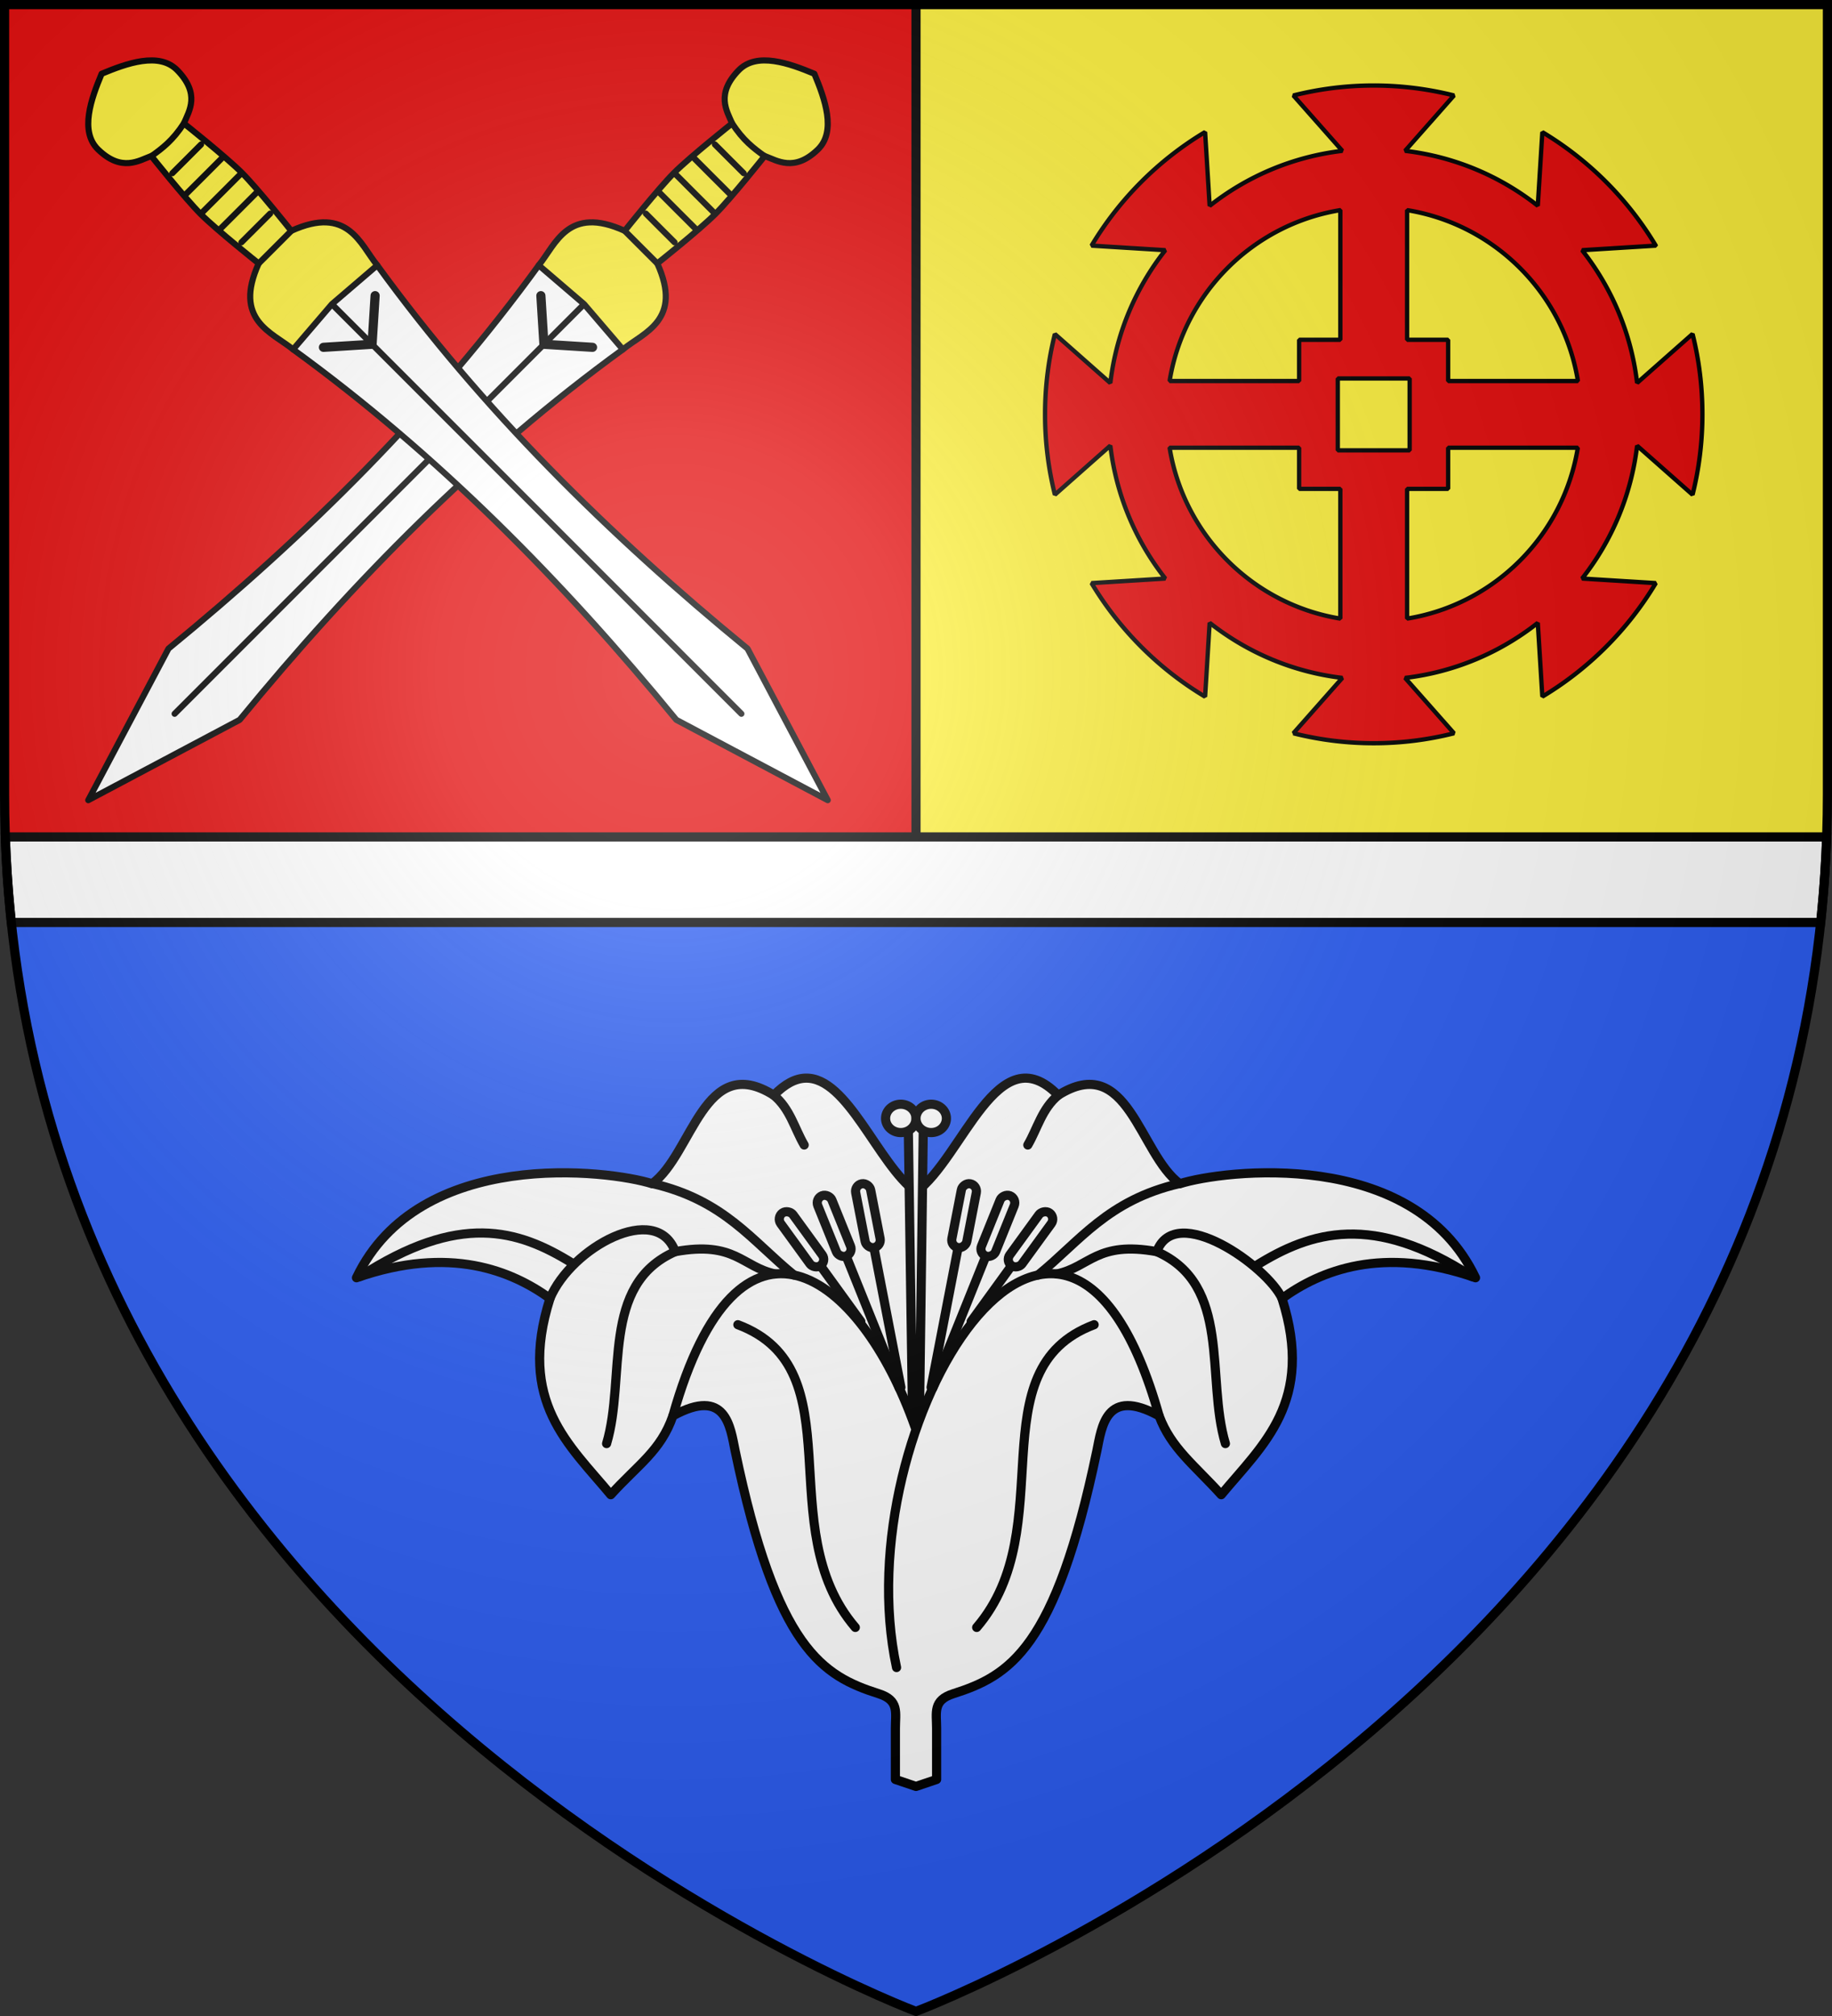
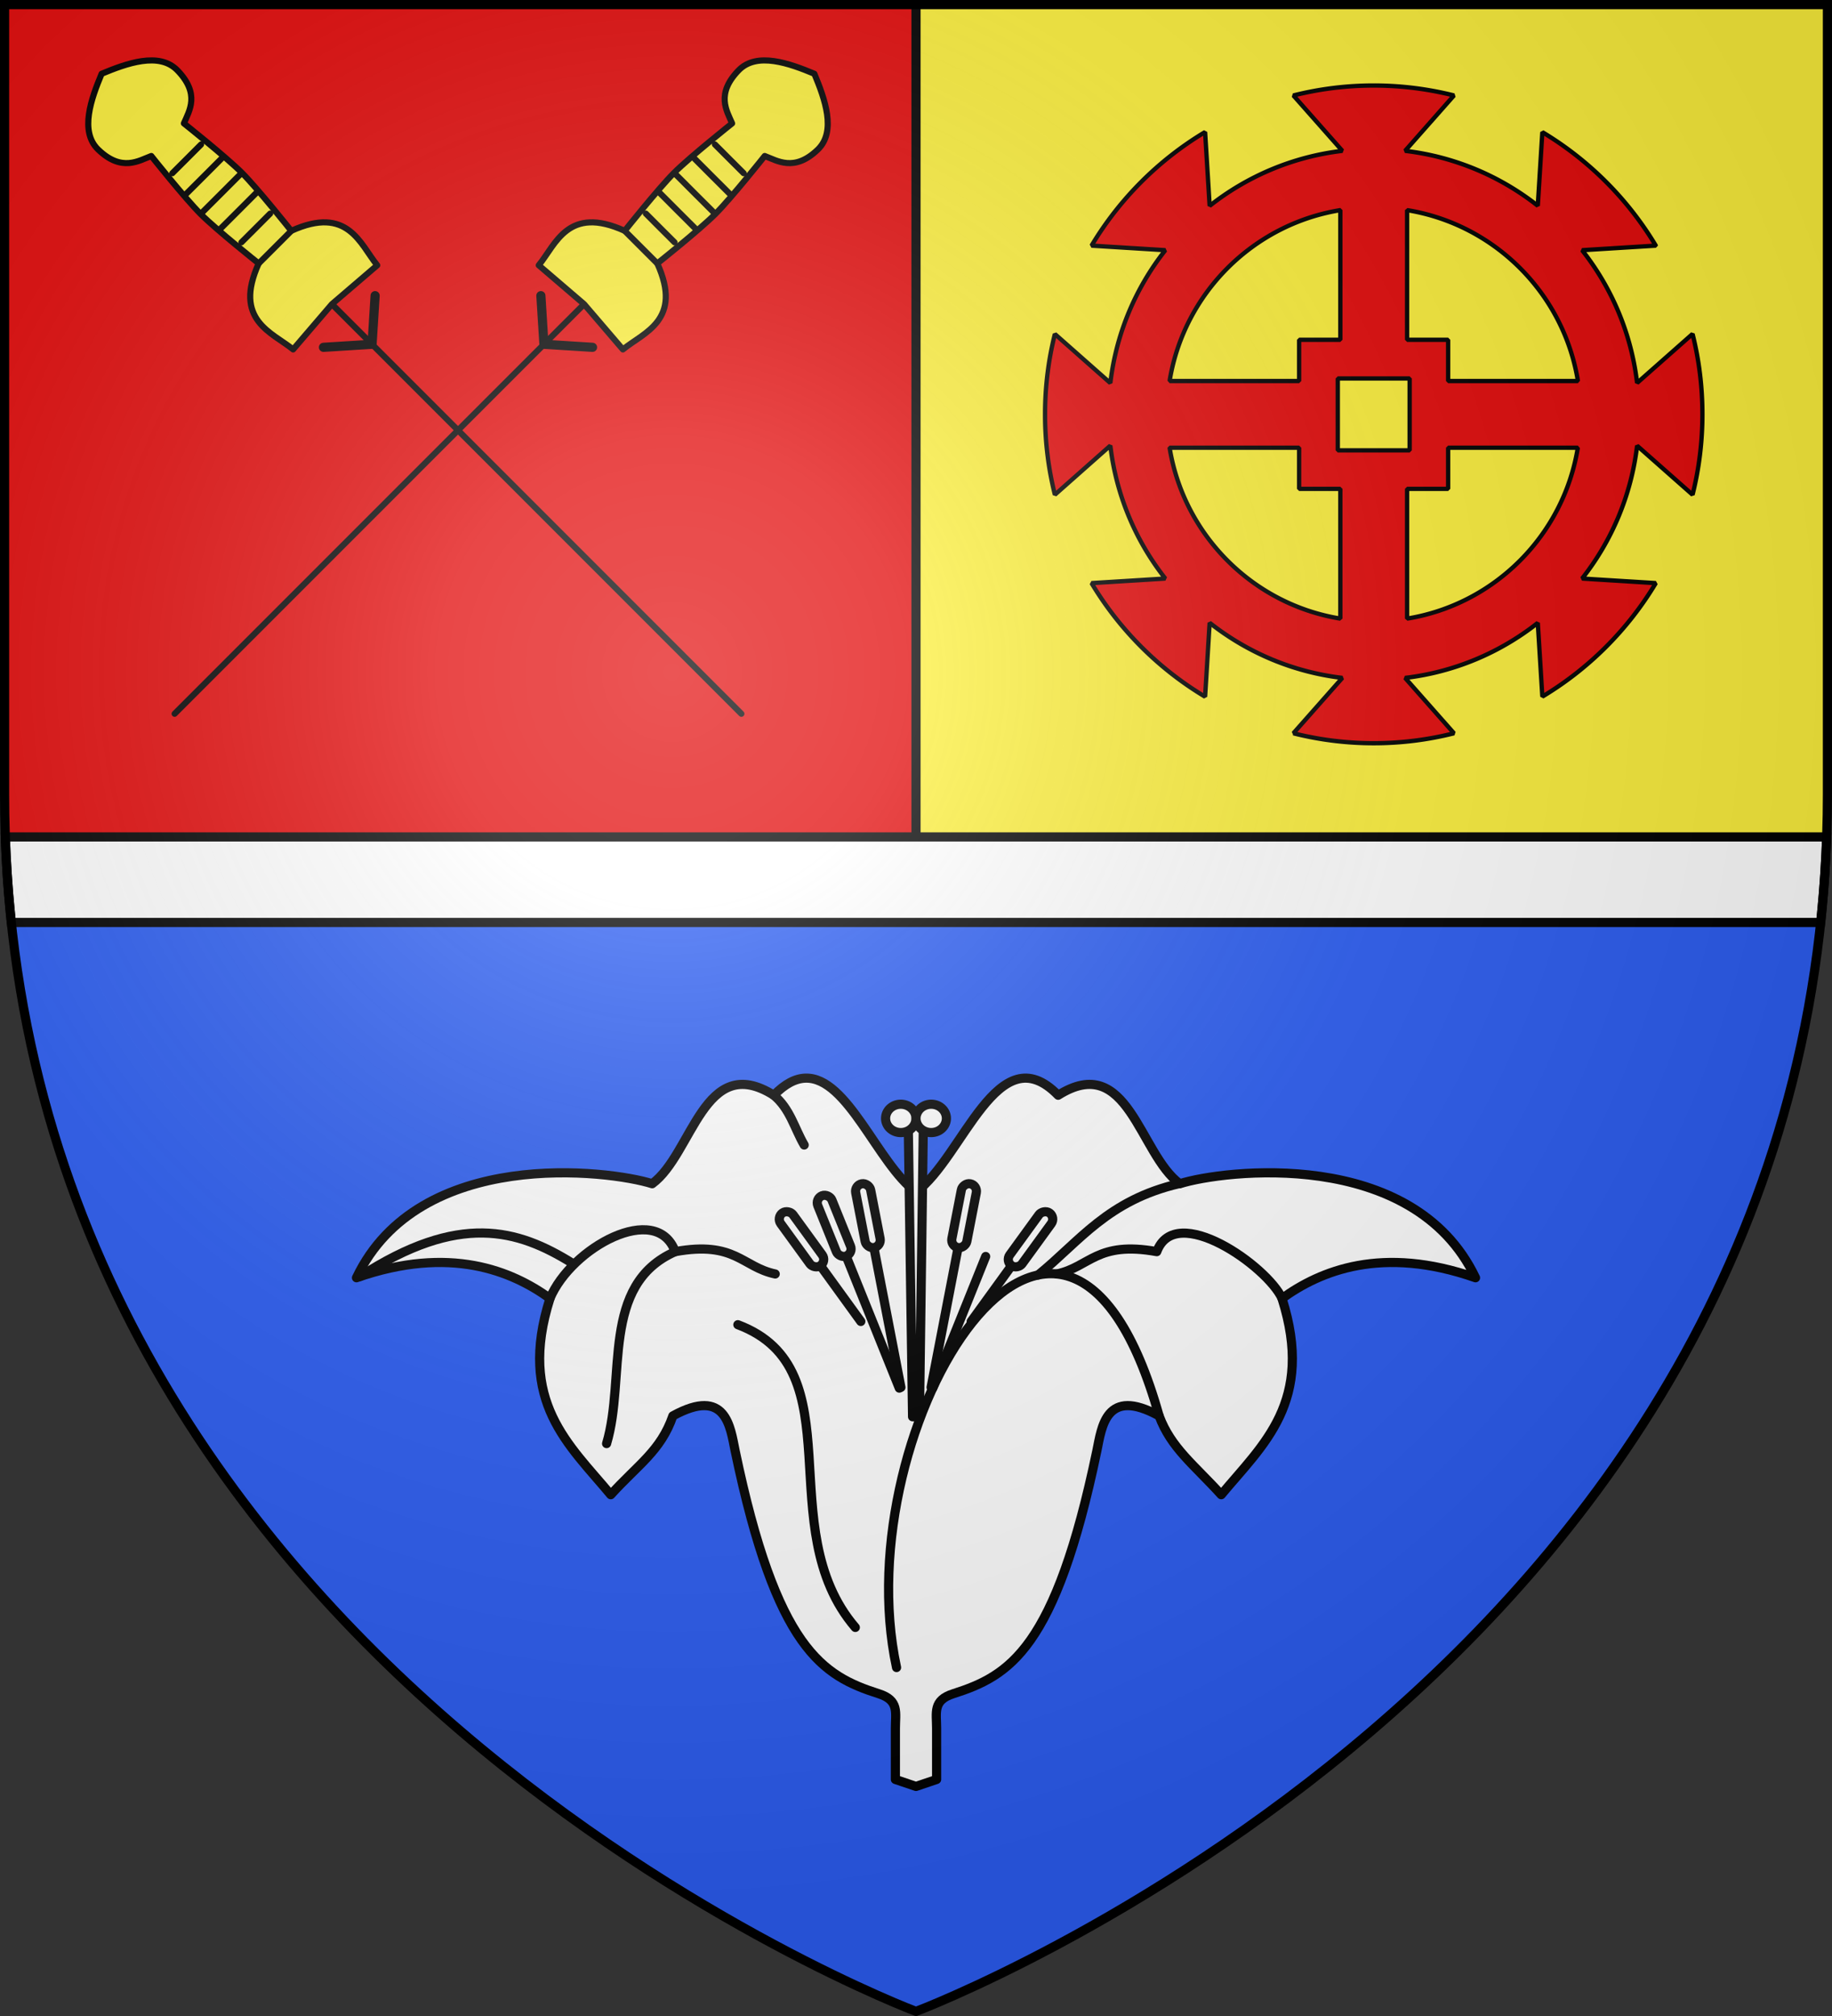
<svg xmlns="http://www.w3.org/2000/svg" xmlns:xlink="http://www.w3.org/1999/xlink" width="600" height="660" version="1.0">
  <rect width="100%" height="100%" fill="#333333" stroke="none" />
  <defs>
    <radialGradient id="c" cx="-80" cy="-80" r="405" gradientUnits="userSpaceOnUse">
      <stop offset="0" style="stop-color:#fff;stop-opacity:.31" />
      <stop offset=".19" style="stop-color:#fff;stop-opacity:.25" />
      <stop offset=".6" style="stop-color:#6b6b6b;stop-opacity:.125" />
      <stop offset="1" style="stop-color:#000;stop-opacity:.125" />
    </radialGradient>
    <path id="a" d="M-298.5-298.5h597V-40C298.5 246.31 0 358.5 0 358.5S-298.5 246.31-298.5-40z" />
  </defs>
  <g transform="translate(300 300)">
    <use xlink:href="#a" width="600" height="660" style="fill:#2b5df2" />
    <path d="M-298.5-298.5V-40c0 9.525.33 18.858.969 28H0v-286.5z" style="opacity:1;fill:#e20909;fill-opacity:1;fill-rule:nonzero;stroke:none;stroke-width:1;stroke-linecap:butt;stroke-linejoin:round;stroke-miterlimit:4;stroke-dasharray:none;stroke-opacity:1" />
    <path d="M298.5-298.5V-40c0 9.525-.33 18.858-.969 28H0v-286.5z" style="opacity:1;fill:#fcef3c;fill-opacity:1;fill-rule:nonzero;stroke:none;stroke-width:1;stroke-linecap:butt;stroke-linejoin:round;stroke-miterlimit:4;stroke-dasharray:none;stroke-opacity:1" />
    <path d="M300 288V1.5" style="opacity:1;fill:none;fill-opacity:1;fill-rule:nonzero;stroke:#000;stroke-width:3;stroke-linecap:round;stroke-linejoin:round;stroke-miterlimit:4;stroke-dasharray:none;stroke-opacity:1" transform="translate(-300 -300)" />
    <path d="M-298.25-26c.329 9.531.997 18.866 1.969 28H296.28a393 393 0 0 0 1.969-28z" style="fill:#fff;stroke:#000;stroke-width:3;stroke-opacity:1" />
  </g>
  <g transform="translate(300 300)">
    <path d="M263.75 362.969c-3.2.115-6.603 1.782-10.312 5.594-22.921-14.462-26.578 19.294-39.844 28.968-14.096-4.464-76.356-12.203-96.844 30.781 30.626-10.704 50.89-2.253 63.375 6.782-10.728 33.824 6.271 47.828 19.906 64.25 8.904-9.83 16.396-14.379 20.344-25.813 17.51-9.642 18.8 3.788 20.375 11.344 13.565 65.064 28.666 73.75 47.063 79.625 6.764 2.16 5.437 6.153 5.437 11.313v16.75l6.75 2.28 6.75-2.28v-16.75c0-5.16-1.327-9.153 5.438-11.313 18.396-5.875 33.497-14.56 47.062-79.625 1.575-7.556 2.865-20.985 20.375-11.344 3.948 10.575 11.44 15.984 20.344 25.813 13.635-16.422 30.634-30.426 19.906-64.25 12.485-9.035 32.75-17.486 63.375-6.781-20.488-42.985-82.748-35.246-96.844-30.782-13.266-9.674-16.923-43.43-39.844-28.969-19.785-20.329-31.136 20.41-46.562 31.688-12.534-9.164-22.383-37.78-36.25-37.281" style="fill:#fff;fill-opacity:1;fill-rule:nonzero;stroke:#000;stroke-width:3;stroke-linecap:round;stroke-linejoin:round;stroke-miterlimit:4;stroke-dasharray:none;stroke-opacity:1" transform="translate(-300 -310)" />
-     <path d="M-.32 177.13c-18.047-51.015-57.928-79.543-79.295-3.609" style="fill:none;fill-opacity:1;fill-rule:nonzero;stroke:#000;stroke-width:3;stroke-linecap:round;stroke-linejoin:round;stroke-miterlimit:4;stroke-dasharray:none;stroke-opacity:1" transform="translate(0 -10)" />
-     <path d="M-86.326 97.471c23.614 5.445 32.73 18.945 46.343 29.947M-119.888 135.086c6.995-16.663 34.899-31.916 41.03-15.322 19.672-3.563 21.883 5.003 32.748 7.31" style="fill:none;fill-opacity:1;fill-rule:nonzero;stroke:#000;stroke-width:3;stroke-linecap:round;stroke-linejoin:round;stroke-miterlimit:4;stroke-dasharray:none;stroke-opacity:1" transform="translate(0 -10)" />
+     <path d="M-86.326 97.471M-119.888 135.086c6.995-16.663 34.899-31.916 41.03-15.322 19.672-3.563 21.883 5.003 32.748 7.31" style="fill:none;fill-opacity:1;fill-rule:nonzero;stroke:#000;stroke-width:3;stroke-linecap:round;stroke-linejoin:round;stroke-miterlimit:4;stroke-dasharray:none;stroke-opacity:1" transform="translate(0 -10)" />
    <path d="M-182.026 127.88c32.353-20.975 51.524-15.515 69.559-4.275M-78.858 119.765c-24.644 10.856-16.02 41.282-22.476 62.838M-58.342 143.684c38.824 14.597 10.428 66.433 38.466 99.107M-46.576 68.562c5.333 4.423 6.762 10.799 9.956 16.292" style="fill:none;fill-opacity:1;fill-rule:nonzero;stroke:#000;stroke-width:3;stroke-linecap:round;stroke-linejoin:round;stroke-miterlimit:4;stroke-dasharray:none;stroke-opacity:1" transform="translate(0 -10)" />
    <g style="stroke:#000;stroke-width:3;stroke-opacity:1" transform="rotate(-1 -585.334 125.871)">
      <rect width="4.978" height="21.27" x="-36.349" y="92.993" ry="2.489" style="opacity:1;fill:none;fill-opacity:1;fill-rule:nonzero;stroke:#000;stroke-width:3;stroke-linecap:round;stroke-linejoin:round;stroke-miterlimit:4;stroke-dasharray:none;stroke-opacity:1" transform="rotate(-10)" />
      <path d="m286.46 418.568 8.013 45.752" style="opacity:1;fill:none;fill-opacity:1;fill-rule:nonzero;stroke:#000;stroke-width:3;stroke-linecap:round;stroke-linejoin:round;stroke-miterlimit:4;stroke-dasharray:none;stroke-opacity:1" transform="translate(-300 -300)" />
    </g>
    <g style="stroke:#000;stroke-width:3;stroke-opacity:1" transform="rotate(-12 -52.515 159.12)">
      <rect width="4.978" height="21.27" x="-36.349" y="92.993" ry="2.489" style="opacity:1;fill:none;fill-opacity:1;fill-rule:nonzero;stroke:#000;stroke-width:3;stroke-linecap:round;stroke-linejoin:round;stroke-miterlimit:4;stroke-dasharray:none;stroke-opacity:1" transform="rotate(-10)" />
      <path d="m286.46 418.568 8.013 45.752" style="opacity:1;fill:none;fill-opacity:1;fill-rule:nonzero;stroke:#000;stroke-width:3;stroke-linecap:round;stroke-linejoin:round;stroke-miterlimit:4;stroke-dasharray:none;stroke-opacity:1" transform="translate(-300 -300)" />
    </g>
    <g style="stroke:#000;stroke-width:3;stroke-opacity:1" transform="rotate(-26 -31.218 154.798)">
      <rect width="4.978" height="21.27" x="-36.349" y="92.993" ry="2.489" style="opacity:1;fill:none;fill-opacity:1;fill-rule:nonzero;stroke:#000;stroke-width:3;stroke-linecap:round;stroke-linejoin:round;stroke-miterlimit:4;stroke-dasharray:none;stroke-opacity:1" transform="rotate(-10)" />
      <path d="m286.46 418.568 3.863 22.059" style="opacity:1;fill:none;fill-opacity:1;fill-rule:nonzero;stroke:#000;stroke-width:3;stroke-linecap:round;stroke-linejoin:round;stroke-miterlimit:4;stroke-dasharray:none;stroke-opacity:1" transform="translate(-300 -300)" />
    </g>
    <path d="m297.43 376.142 1.445 97.67h2.25l1.306-97.67z" style="fill:#fff;fill-opacity:1;fill-rule:nonzero;stroke:#000;stroke-width:3;stroke-linecap:round;stroke-linejoin:round;stroke-miterlimit:4;stroke-opacity:1" transform="translate(-300 -310)" />
    <path d="M296.416 373.88a4.978 4.639 0 1 1-9.956 0 4.978 4.639 0 1 1 9.956 0" style="fill:#fff;fill-opacity:1;fill-rule:nonzero;stroke:#000;stroke-width:3;stroke-linecap:round;stroke-linejoin:round;stroke-miterlimit:4;stroke-dasharray:none;stroke-opacity:1" transform="translate(-296.416 -307.737)" />
    <path d="M-6.372 255.915c-17.116-79.464 54.516-194.233 85.987-82.394" style="fill:none;fill-opacity:1;fill-rule:nonzero;stroke:#000;stroke-width:3;stroke-linecap:round;stroke-linejoin:round;stroke-miterlimit:4;stroke-dasharray:none;stroke-opacity:1" transform="translate(0 -10)" />
    <path d="M86.326 97.471c-23.614 5.445-32.73 18.945-46.343 29.947M119.888 135.086c-4.86-10.535-34.894-31.819-41.03-15.322-19.671-3.563-21.883 5.003-32.748 7.31" style="fill:none;fill-opacity:1;fill-rule:nonzero;stroke:#000;stroke-width:3;stroke-linecap:round;stroke-linejoin:round;stroke-miterlimit:4;stroke-dasharray:none;stroke-opacity:1" transform="translate(0 -10)" />
-     <path d="M182.027 127.88c-32.354-20.975-52.63-14.779-70.665-3.538M78.858 119.765c24.644 10.856 16.02 41.282 22.476 62.838M58.342 143.684c-38.824 14.597-10.428 66.433-38.466 99.107M46.576 68.562c-5.333 4.423-6.762 10.799-9.956 16.292" style="fill:none;fill-opacity:1;fill-rule:nonzero;stroke:#000;stroke-width:3;stroke-linecap:round;stroke-linejoin:round;stroke-miterlimit:4;stroke-dasharray:none;stroke-opacity:1" transform="translate(0 -10)" />
    <g style="stroke:#000;stroke-width:3;stroke-opacity:1" transform="scale(-1 1)rotate(-1 -585.334 125.872)">
      <rect width="4.978" height="21.27" x="-36.349" y="92.993" ry="2.489" style="opacity:1;fill:none;fill-opacity:1;fill-rule:nonzero;stroke:#000;stroke-width:3;stroke-linecap:round;stroke-linejoin:round;stroke-miterlimit:4;stroke-dasharray:none;stroke-opacity:1" transform="rotate(-10)" />
      <path d="m286.46 418.568 8.013 45.752" style="opacity:1;fill:none;fill-opacity:1;fill-rule:nonzero;stroke:#000;stroke-width:3;stroke-linecap:round;stroke-linejoin:round;stroke-miterlimit:4;stroke-dasharray:none;stroke-opacity:1" transform="translate(-300 -300)" />
    </g>
    <g style="stroke:#000;stroke-width:3;stroke-opacity:1" transform="scale(-1 1)rotate(-12 -52.515 159.12)">
-       <rect width="4.978" height="21.27" x="-36.349" y="92.993" ry="2.489" style="opacity:1;fill:none;fill-opacity:1;fill-rule:nonzero;stroke:#000;stroke-width:3;stroke-linecap:round;stroke-linejoin:round;stroke-miterlimit:4;stroke-dasharray:none;stroke-opacity:1" transform="rotate(-10)" />
      <path d="m286.46 418.568 8.013 45.752" style="opacity:1;fill:none;fill-opacity:1;fill-rule:nonzero;stroke:#000;stroke-width:3;stroke-linecap:round;stroke-linejoin:round;stroke-miterlimit:4;stroke-dasharray:none;stroke-opacity:1" transform="translate(-300 -300)" />
    </g>
    <g style="stroke:#000;stroke-width:3;stroke-opacity:1" transform="scale(-1 1)rotate(-26 -31.218 154.798)">
      <rect width="4.978" height="21.27" x="-36.349" y="92.993" ry="2.489" style="opacity:1;fill:none;fill-opacity:1;fill-rule:nonzero;stroke:#000;stroke-width:3;stroke-linecap:round;stroke-linejoin:round;stroke-miterlimit:4;stroke-dasharray:none;stroke-opacity:1" transform="rotate(-10)" />
      <path d="m286.46 418.568 3.863 22.059" style="opacity:1;fill:none;fill-opacity:1;fill-rule:nonzero;stroke:#000;stroke-width:3;stroke-linecap:round;stroke-linejoin:round;stroke-miterlimit:4;stroke-dasharray:none;stroke-opacity:1" transform="translate(-300 -300)" />
    </g>
    <path d="M296.416 373.88a4.978 4.639 0 1 1-9.956 0 4.978 4.639 0 1 1 9.956 0" style="fill:#fff;fill-opacity:1;fill-rule:nonzero;stroke:#000;stroke-width:3;stroke-linecap:round;stroke-linejoin:round;stroke-miterlimit:4;stroke-dasharray:none;stroke-opacity:1" transform="matrix(-1 0 0 1 296.416 -307.737)" />
    <use xlink:href="#b" width="600" height="660" transform="matrix(-1 0 0 1 -300.001 0)" />
    <g id="b">
-       <path d="M-1028.531 22.531-1048 28.688c9.133 57.59 8.83 115.84 3 174.5l16.469 53.656 16.5-53.656c-5.83-58.66-6.133-116.91 3-174.5z" style="fill:#fff;fill-opacity:1;fill-rule:nonzero;stroke:#000;stroke-width:2;stroke-linecap:round;stroke-linejoin:round;stroke-miterlimit:4;stroke-dasharray:none;stroke-opacity:1" transform="rotate(-45 -884.673 -1097.252)" />
      <path d="M-1028.531 216.844V22.53" style="opacity:1;fill:#e20909;fill-opacity:1;fill-rule:nonzero;stroke:#000;stroke-width:2;stroke-linecap:round;stroke-linejoin:round;stroke-miterlimit:4;stroke-dasharray:none;stroke-opacity:1" transform="rotate(-45 -884.673 -1097.252)" />
      <path d="m-1328.521-254.218-11.961-10.553M-1328.521-254.218l11.96-10.553" style="fill:none;fill-opacity:1;fill-rule:nonzero;stroke:#000;stroke-width:3;stroke-linecap:round;stroke-linejoin:round;stroke-miterlimit:4;stroke-dasharray:none;stroke-opacity:1" transform="rotate(-45 -672.54 -1609.384)" />
      <path d="M-1328.531-379.469c-8.142 3.35-18.5 8.164-18.344 16.75.196 10.728 6.88 11.977 10.813 13.781 0 0-2 17.413-2 24.875 0 7.463 2 24.875 2 24.875-19.115 7.168-12.835 19.053-11.938 27.875l19.469-1.5 19.5 1.5c.897-8.822 7.177-20.707-11.938-27.875 0 0 2-17.412 2-24.875 0-7.462-2-24.875-2-24.875 4.219-1.685 10.61-3.005 10.782-13.78.136-8.587-10.203-13.4-18.344-16.75z" style="fill:#fcef3c;fill-opacity:1;fill-rule:nonzero;stroke:#000;stroke-width:2;stroke-linecap:butt;stroke-linejoin:round;stroke-miterlimit:4;stroke-dasharray:none;stroke-opacity:1" transform="rotate(-45 -672.54 -1609.384)" />
      <path d="m-1326.521-340.068-8.653-.008M-1328.521-332.068l-8.653-.008M-1328.521-324.068l-8.653-.008M-1328.521-316.068l-8.653-.008M-1328.521-308.068l-6.653-.008M-1330.521-340.068l8.652-.008M-1328.521-332.068l8.652-.008M-1328.521-324.068l8.652-.008M-1328.521-316.068l8.652-.008M-1328.521-308.068l6.652-.008" style="fill:none;fill-opacity:1;fill-rule:nonzero;stroke:#000;stroke-width:2;stroke-linecap:round;stroke-linejoin:round;stroke-miterlimit:4;stroke-dasharray:none;stroke-opacity:1" transform="rotate(-45 -672.54 -1609.384)" />
      <path d="M-1336.06-299.187h15.077" style="opacity:1;fill:none;fill-opacity:1;fill-rule:nonzero;stroke:#000;stroke-width:2;stroke-linecap:round;stroke-linejoin:round;stroke-miterlimit:4;stroke-dasharray:none;stroke-opacity:1" transform="rotate(-45 -672.54 -1609.384)" />
-       <path d="M-1335.9-348.852c4.157.69 8.408 1.296 14.931-.086" style="opacity:1;fill:#fcef3c;fill-opacity:1;fill-rule:nonzero;stroke:#000;stroke-width:2;stroke-linecap:round;stroke-linejoin:round;stroke-miterlimit:4;stroke-dasharray:none;stroke-opacity:1" transform="rotate(-45 -672.54 -1609.384)" />
    </g>
    <path d="M300.404 62.768c-19.22 0-37.916 2.414-55.751 6.898l33.982 38.411c-34.516 4.075-66.11 17.689-92.074 38.159l-3.164-51.195c-32.31 19.354-59.424 46.482-78.786 78.786l51.195 3.164c-20.492 25.968-34.09 57.601-38.159 92.137l-38.475-33.982c-4.483 17.834-6.834 36.469-6.834 55.688 0 19.218 2.351 37.916 6.834 55.75l38.475-34.045a183.33 183.33 0 0 0 38.159 92.2l-51.195 3.165c19.362 32.303 46.476 59.432 78.786 78.785l3.164-51.258c25.964 20.481 57.558 34.144 92.074 38.222l-33.982 38.412a228.6 228.6 0 0 0 55.75 6.897c19.214 0 37.858-2.416 55.688-6.897l-33.919-38.412c34.506-4.065 66.119-17.696 92.075-38.158l3.164 51.13a229.5 229.5 0 0 0 78.722-78.721L445 404.74c20.47-25.964 34.084-57.622 38.159-92.138l38.475 33.982c4.483-17.834 6.834-36.532 6.834-55.75 0-19.24-2.341-37.899-6.834-55.751l-38.475 33.982c-4.075-34.512-17.69-66.121-38.159-92.074l51.132-3.164a229.5 229.5 0 0 0-78.722-78.722l-3.164 51.068c-25.956-20.452-57.569-34.034-92.075-38.096l33.92-38.411a228.1 228.1 0 0 0-55.688-6.898zm-23.161 86.442v89.923H248.64v28.603h-89.86c9.85-60.705 57.758-108.66 118.463-118.526zm46.322 0c60.725 9.844 108.681 57.8 118.525 118.526h-90.049v-28.603h-28.476zM275.47 265.964h49.865v49.866h-49.865zm-116.69 48.03h89.859v28.54h28.603v89.986c-60.685-9.872-108.59-57.84-118.463-118.525zm193.26 0h89.986C432.16 374.7 384.27 422.67 323.565 432.52v-89.986h28.476z" style="opacity:1;fill:#e20909;fill-opacity:1;fill-rule:nonzero;stroke:#000;stroke-width:3;stroke-linecap:square;stroke-linejoin:miter;stroke-miterlimit:1;stroke-dasharray:none;stroke-dashoffset:0;stroke-opacity:1" transform="matrix(.472 0 0 .472 8.118 -301.63)" />
  </g>
  <use xlink:href="#a" width="600" height="660" style="fill:url(#c)" transform="translate(300 300)" />
  <use xlink:href="#a" width="600" height="660" style="fill:none;stroke:#000;stroke-width:3" transform="translate(300 300)" />
</svg>